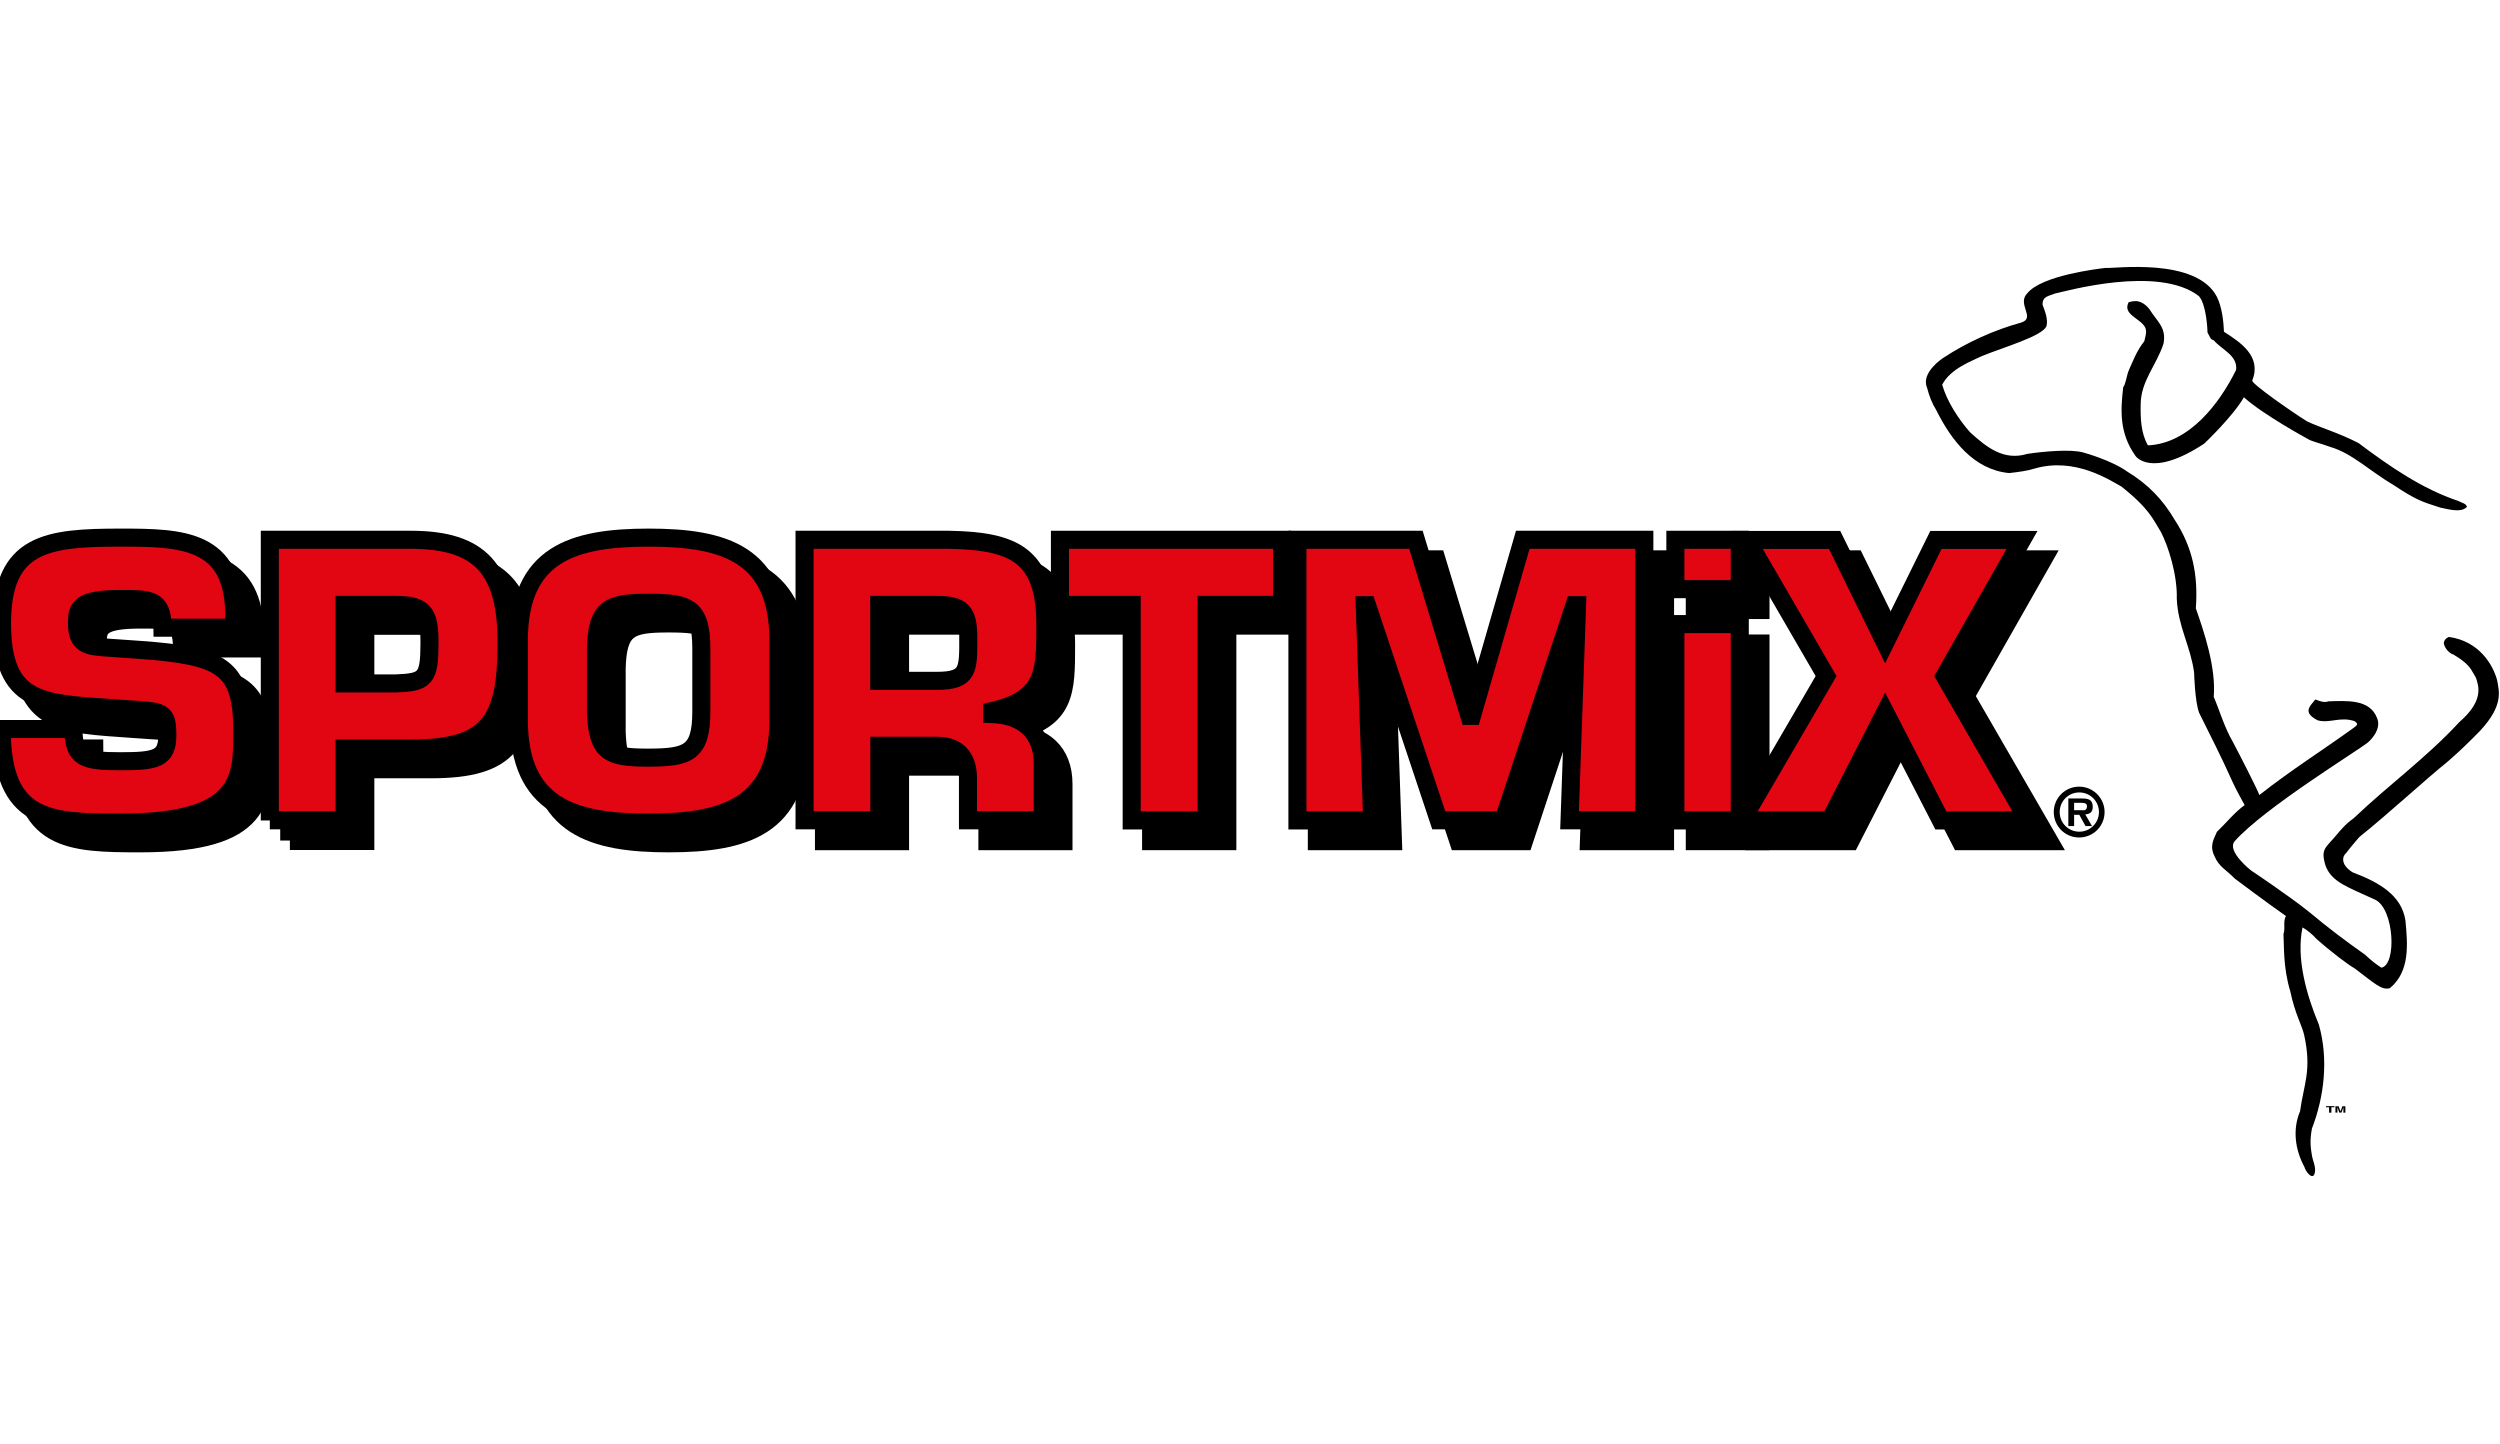
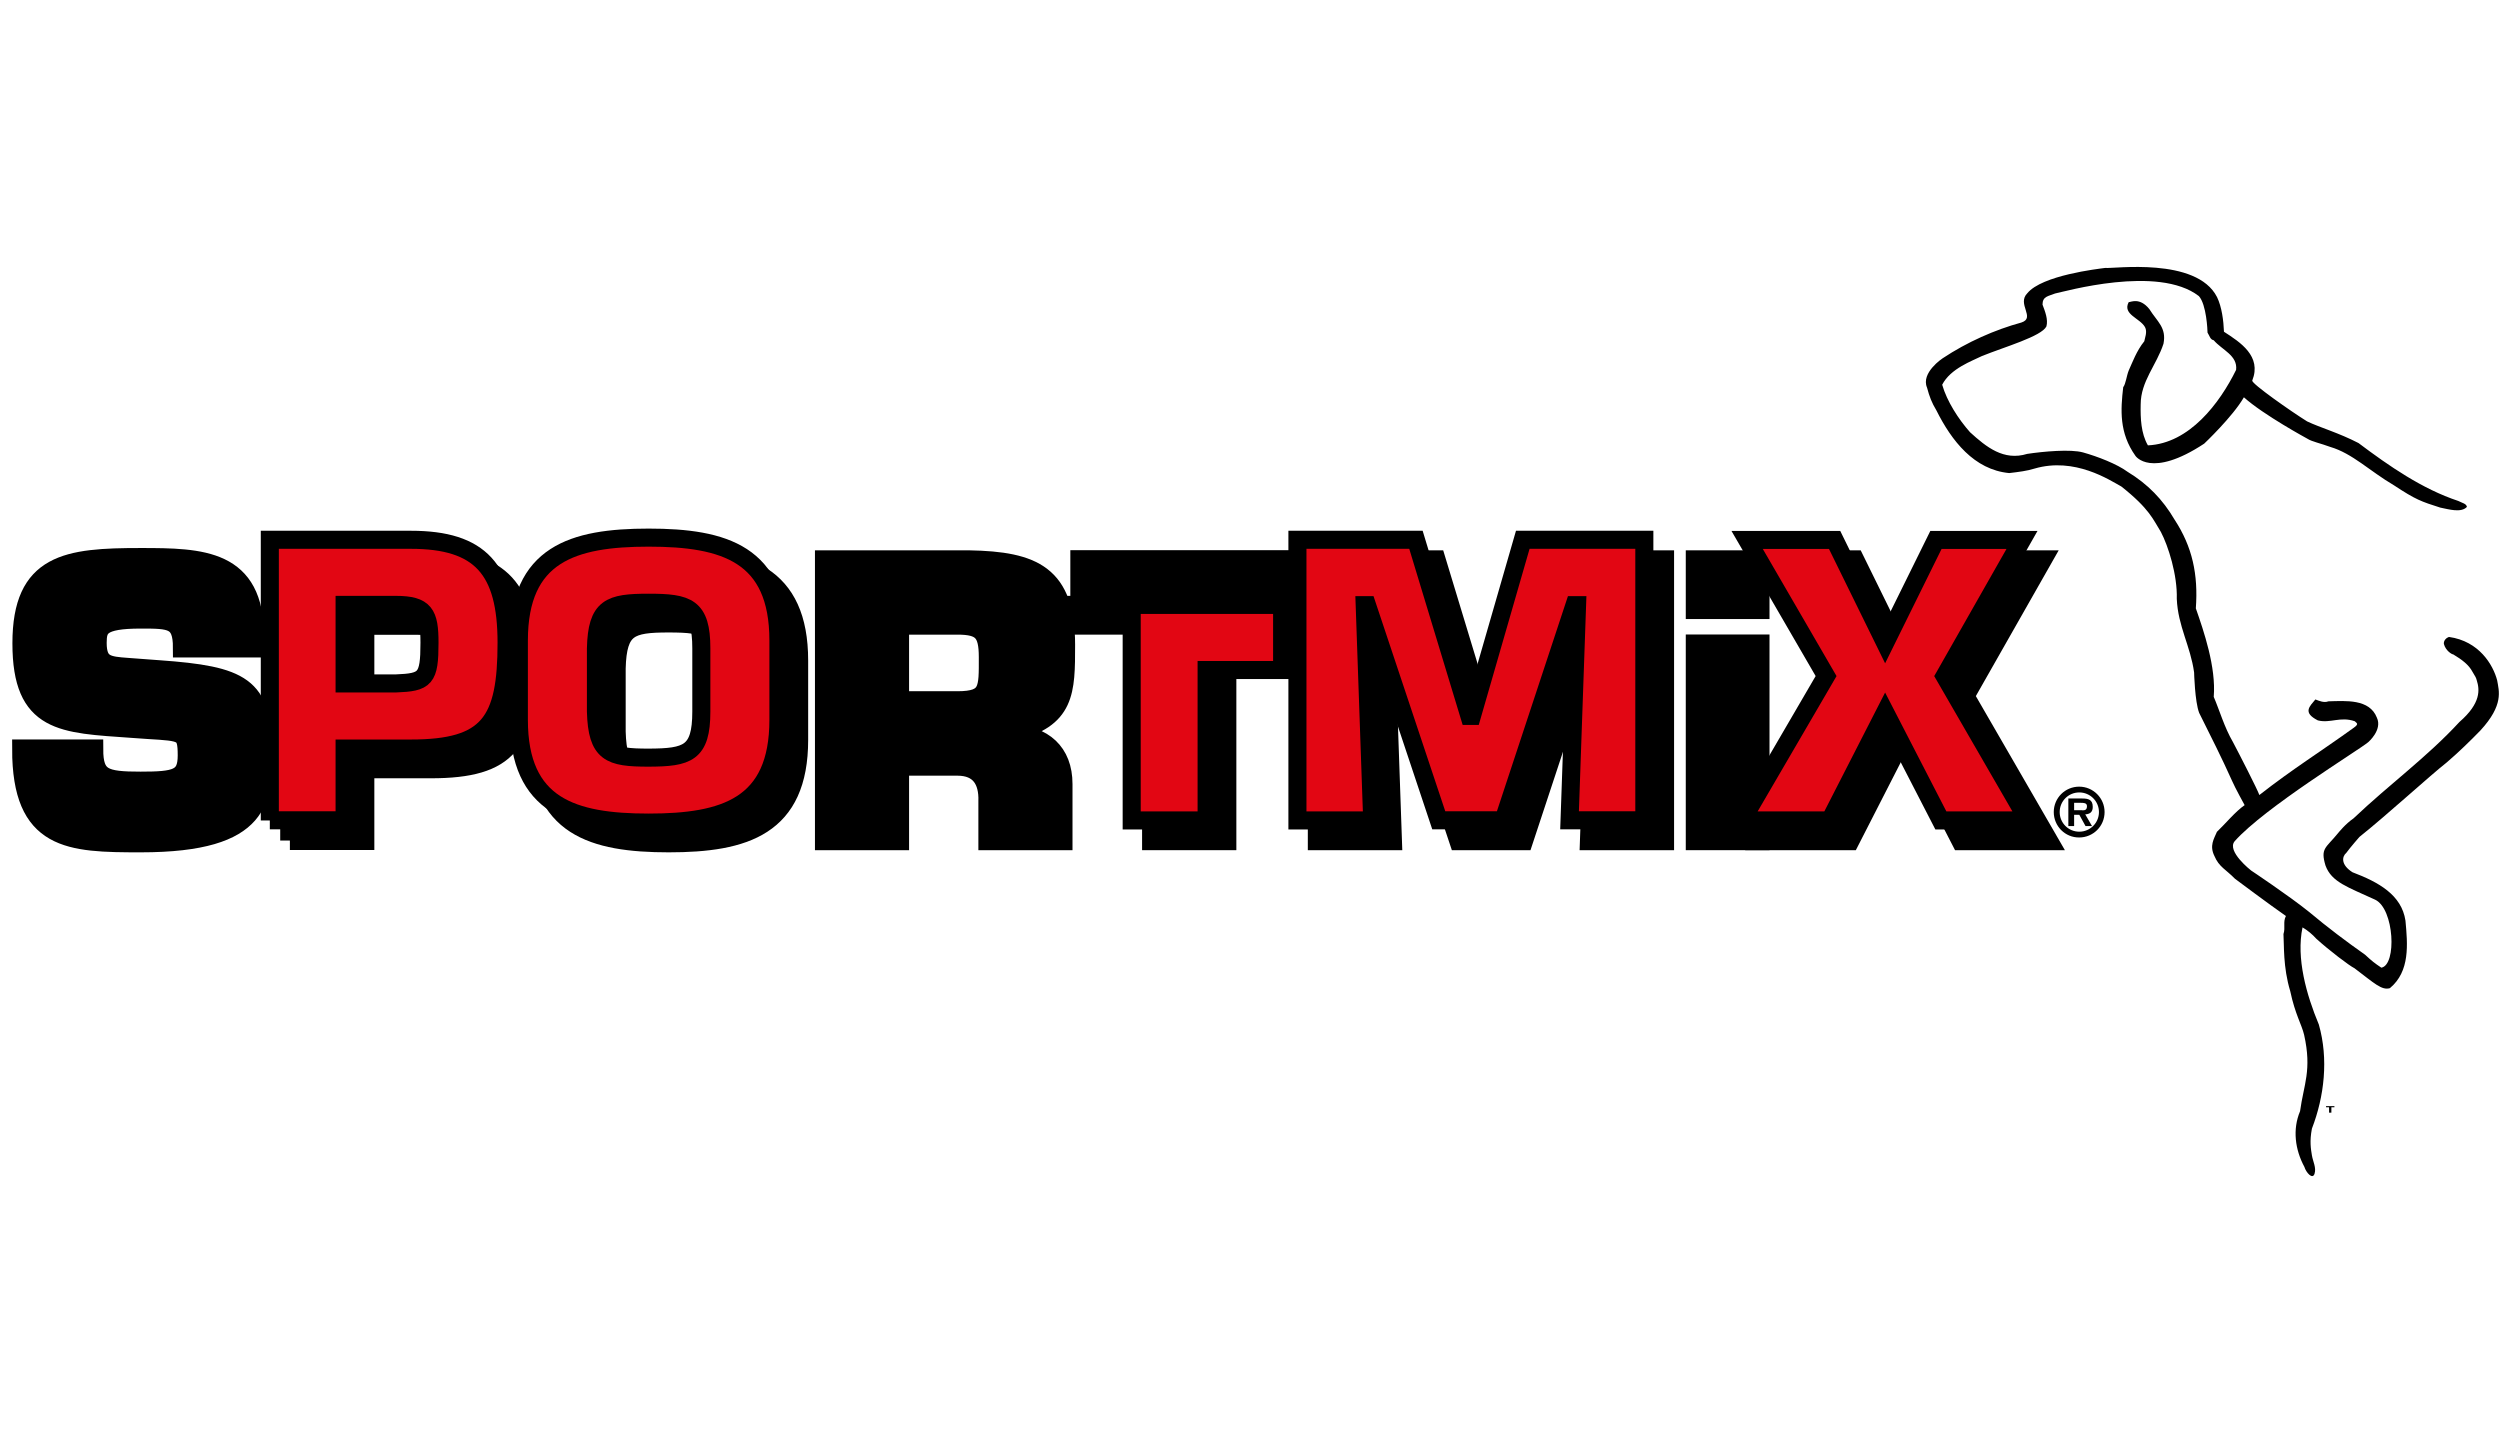
<svg xmlns="http://www.w3.org/2000/svg" version="1.1" id="Capa_1" x="0px" y="0px" viewBox="0 0 173.17 100" style="enable-background:new 0 0 173.17 100;" xml:space="preserve">
  <style type="text/css">
	.st0{stroke:#000000;stroke-width:1.34;}
	.st1{fill:#E20613;stroke:#000000;stroke-width:1.251;}
</style>
  <g>
    <g>
      <path d="M153.57,20.58c0.33,0.68,0.45,1.63,0.48,2.4c1.13,0.73,2.63,1.69,1.96,3.38c-0.08,0.2,2.72,2.16,3.8,2.83    c0.9,0.43,2.19,0.79,3.56,1.5c2.13,1.6,4.41,3.18,6.91,4.01c0.29,0.15,0.55,0.18,0.6,0.41c-0.4,0.43-1.25,0.17-1.85,0.05    c-1.32-0.42-1.7-0.55-3.2-1.54c-1.7-1-2.88-2.21-4.41-2.66c-0.67-0.25-1.29-0.37-1.59-0.57c0,0-3.06-1.66-4.4-2.87    c-0.78,1.35-2.75,3.21-2.75,3.21c-3.7,2.44-4.76,0.85-4.76,0.85c-1.14-1.6-1.03-3.2-0.85-4.76c0.18-0.23,0.23-0.78,0.38-1.15    c0.25-0.55,0.55-1.38,1.08-2.03c0.03-0.2,0.23-0.65,0.05-0.98c-0.35-0.63-1.58-0.88-1.13-1.73c0.15,0,0.76-0.35,1.43,0.48    c0.55,0.88,1.2,1.28,0.98,2.4c-0.48,1.48-1.58,2.6-1.58,4.21c-0.02,0.95,0.02,2,0.5,2.83c2.88-0.13,4.98-2.93,6.11-5.23    c0.12-1-0.98-1.38-1.55-2.05c-0.25-0.05-0.28-0.3-0.43-0.53c0-0.15-0.07-1.95-0.6-2.53c-2.82-2.18-9.34-0.3-9.96-0.18    c-0.46,0.19-0.87,0.19-0.87,0.77c0.18,0.48,0.4,1.03,0.27,1.51c-0.34,0.69-2.9,1.42-4.46,2.05c-0.68,0.34-2.18,0.86-2.76,1.99    c0.33,1.15,1.13,2.39,1.93,3.29c1.13,1.03,2.33,2,3.96,1.5c1.13-0.17,3.01-0.34,3.87-0.1c1,0.28,2.35,0.8,3.08,1.34    c1.4,0.85,2.44,1.92,3.26,3.32c1.23,1.88,1.64,3.79,1.47,6.14c0.55,1.58,1.41,4.07,1.24,6.13c0.4,0.93,0.73,2.1,1.33,3.13    c0.45,0.85,1.7,3.29,1.83,3.67c2.31-1.81,4.21-2.98,6.54-4.66c0.38-0.27,0.21-0.31,0.07-0.45c-1-0.35-1.7,0.16-2.56-0.06    c-1.08-0.55-0.56-0.97-0.17-1.45c0.27,0.1,0.6,0.25,0.9,0.13c1.2-0.03,2.85-0.18,3.36,1.13c0.4,0.85-0.6,1.7-0.6,1.7    c-0.65,0.55-7.18,4.53-9.25,6.86c-0.58,0.69,1.14,2.03,1.14,2.03s2.63,1.75,4.03,2.88c1.25,1.05,2.58,2.05,3.86,2.95    c0.5,0.46,0.64,0.57,1.13,0.9c1.08-0.19,0.9-4.08-0.43-4.71c-1.88-0.87-3.02-1.21-3.44-2.37c-0.36-1.21,0.02-1.19,0.88-2.25    c0,0,0.5-0.63,1.06-1.01c2.53-2.4,5.08-4.23,7.34-6.68c1.51-1.31,1.4-2.25,1.2-2.88c-0.05-0.2-0.09-0.25-0.3-0.6    c-0.25-0.48-0.73-0.84-1.33-1.2c-0.1,0-0.53-0.26-0.65-0.73c-0.02-0.25,0.18-0.42,0.35-0.48c2.1,0.29,3.06,1.94,3.34,3    c0.13,0.75,0.47,1.71-1.16,3.48c-0.68,0.7-1.53,1.53-2.34,2.22c-1.1,0.86-4.13,3.63-6.01,5.13c0.03-0.05-0.69,0.78-0.94,1.13    c-0.3,0.25-0.39,0.82,0.43,1.34c1.82,0.69,3.4,1.57,3.67,3.35c0.15,1.63,0.33,3.51-1.08,4.68c-0.57,0.16-1.05-0.32-2.45-1.38    c-0.35-0.17-1.76-1.24-2.65-2.05c-0.25-0.28-0.6-0.58-0.95-0.78c-0.45,2.13,0.27,4.67,1.13,6.73c0.68,2.38,0.38,4.98-0.48,7.21    c-0.17,0.88-0.07,1.42,0,1.85c0.07,0.43,0.32,0.86,0.18,1.28c-0.14,0.42-0.59-0.1-0.7-0.48c-0.65-1.2-0.83-2.6-0.3-3.86    c0.25-1.85,0.83-2.83,0.28-5.29c-0.17-0.72-0.62-1.41-0.96-3.02c-0.51-1.68-0.42-3.23-0.47-3.96c0.15-0.45-0.05-0.83,0.17-1.25    c-1.14-0.79-3.53-2.58-3.53-2.58c-0.61-0.63-1.11-0.82-1.42-1.57c-0.36-0.72-0.04-1.18,0.17-1.68c0.58-0.55,1.27-1.4,1.92-1.85    c0,0-0.67-1.21-0.87-1.68c-0.73-1.63-1.48-3.1-2.28-4.71c-0.3-0.78-0.35-2.8-0.35-2.8c-0.25-1.83-1.12-3.2-1.2-5.1    c0.05-1.65-0.59-3.66-1.1-4.63c-0.53-0.85-0.78-1.6-2.74-3.15c-0.81-0.44-3.22-2.06-6.02-1.24c-0.45,0.15-1.13,0.24-1.75,0.31    c-2.43-0.23-3.99-2.24-5.04-4.34c-0.33-0.55-0.48-0.95-0.65-1.58c-0.44-1.03,1.08-2.03,1.08-2.03c1.7-1.13,3.63-1.98,5.46-2.48    c1-0.33-0.34-1.28,0.41-2.03c1.02-1.24,4.86-1.68,5.39-1.75C146.35,18.63,152.15,17.78,153.57,20.58z" />
      <g>
        <path d="M161.48,77.07h-0.15V76.7h-0.21v-0.08h0.58v0.08h-0.21V77.07z" />
-         <path d="M162.46,77.07h-0.14V76.7h0l-0.13,0.37h-0.15l-0.13-0.37h0v0.37h-0.14v-0.44h0.22l0.13,0.35h0l0.13-0.35h0.21V77.07z" />
      </g>
    </g>
    <g>
      <path class="st0" d="M10.99,46.4c5.75,0.41,7.18,1.14,7.18,5.6c0,3.21,0.13,6.37-8.42,6.37c-4.95,0-8.24-0.1-8.24-6.48h4.97    c0,2.02,0.73,2.23,3.26,2.23c2.44,0,3.24-0.16,3.24-1.79c0-1.68-0.28-1.66-2.72-1.81l-1.14-0.08c-4.79-0.34-7.59-0.31-7.59-5.88    c0-5.57,3.13-5.93,8.21-5.93c4.25,0,7.88,0.08,7.88,5.44v0.8h-4.97c0-2-0.83-2-2.9-2c-2.8,0-3.03,0.57-3.03,1.66    c0,1.55,0.75,1.61,2.12,1.71L10.99,46.4z" />
      <path class="st0" d="M20.08,58.22V38.79h9.77c4.82,0,6.63,2.05,6.63,7.12c0,5.47-1.22,7.33-6.63,7.33h-4.59v4.97H20.08z     M28.81,48.74c2.05-0.08,2.33-0.31,2.33-2.82c0-1.99-0.31-2.62-2.33-2.62h-3.55v5.44H28.81z" />
      <path class="st0" d="M37.33,51.25v-5.49c0-5.98,3.73-7.12,8.99-7.12c5.26,0,8.99,1.14,8.99,7.12v5.49c0,5.98-3.73,7.12-8.99,7.12    C41.06,58.37,37.33,57.23,37.33,51.25z M49.97,50.68V46.3c0-2.88-0.96-3.16-3.65-3.16c-2.69,0-3.58,0.29-3.65,3.16v4.38    c0.08,2.9,0.96,3.19,3.65,3.19C49.02,53.87,49.97,53.58,49.97,50.68z" />
      <path class="st0" d="M57.12,38.79h10c4.48,0.08,6.68,1.04,6.68,5.88c0,3.24,0,5.13-3.68,5.98v0.21c2.12,0.08,3.5,1.24,3.5,3.45    v3.91h-5.18V55.5c0.05-1.45-0.57-2.44-2.12-2.44H62.3v5.16h-5.18V38.79z M66.32,48.55c2.23,0,2.15-0.83,2.15-3.03    c0-1.74-0.44-2.23-2.15-2.23H62.3v5.26H66.32z" />
      <path class="st0" d="M84.96,58.22h-5.18V43.29h-4.97v-4.51H90.2v4.51h-5.23V58.22z" />
      <path class="st0" d="M96.44,58.22h-5.18V38.79h8.21l3.7,12.2h0.18l3.52-12.2h8.42v19.43h-5.18l0.52-14.9h-0.18l-4.92,14.9h-4.48    l-4.97-14.9h-0.16L96.44,58.22z" />
      <path class="st0" d="M121.9,58.22h-4.46v-13.6h4.46V58.22z M121.9,42.21h-4.46v-3.42h4.46V42.21z" />
      <path class="st0" d="M136.09,48.22l5.78,10h-6.04l-3.86-7.49l-3.83,7.49h-6.09l5.83-10l-5.47-9.43h6.06l3.5,7.12l3.52-7.12h5.96    L136.09,48.22z" />
      <path d="M142.26,56.25c0-0.98,0.79-1.76,1.76-1.76c0.97,0,1.76,0.79,1.76,1.76c0,0.98-0.79,1.76-1.76,1.76    C143.05,58.02,142.26,57.23,142.26,56.25z M145.39,56.25c0-0.76-0.62-1.36-1.36-1.36c-0.76,0-1.36,0.61-1.36,1.36    c0,0.75,0.6,1.36,1.36,1.36C144.77,57.61,145.39,57.01,145.39,56.25z M144.91,57.22h-0.45l-0.43-0.78h-0.36v0.78h-0.4v-1.91h0.95    c0.44,0,0.74,0.08,0.74,0.58c0,0.35-0.18,0.5-0.52,0.52L144.91,57.22z M144.23,56.13c0.21,0.01,0.33-0.05,0.33-0.29    c0-0.23-0.24-0.23-0.43-0.23h-0.46v0.51H144.23z" />
-       <path class="st1" d="M9.6,45.01c5.75,0.41,7.18,1.14,7.18,5.6c0,3.21,0.13,6.37-8.42,6.37c-4.95,0-8.24-0.1-8.24-6.48h4.97    c0,2.02,0.73,2.23,3.26,2.23c2.44,0,3.24-0.16,3.24-1.79c0-1.68-0.28-1.66-2.72-1.81l-1.14-0.08c-4.79-0.34-7.59-0.31-7.59-5.88    c0-5.57,3.14-5.93,8.21-5.93c4.25,0,7.88,0.08,7.88,5.44v0.8h-4.97c0-1.99-0.83-1.99-2.9-1.99c-2.8,0-3.03,0.57-3.03,1.66    c0,1.55,0.75,1.61,2.12,1.71L9.6,45.01z" />
      <path class="st1" d="M18.69,56.83V37.39h9.77c4.82,0,6.63,2.05,6.63,7.13c0,5.47-1.22,7.33-6.63,7.33h-4.59v4.97H18.69z     M27.42,47.34c2.05-0.08,2.33-0.31,2.33-2.82c0-2-0.31-2.62-2.33-2.62h-3.55v5.44H27.42z" />
      <path class="st1" d="M35.94,49.86v-5.49c0-5.98,3.73-7.13,8.99-7.13s8.99,1.14,8.99,7.13v5.49c0,5.98-3.73,7.12-8.99,7.12    S35.94,55.84,35.94,49.86z M48.58,49.29v-4.38c0-2.88-0.96-3.16-3.65-3.16c-2.69,0-3.58,0.29-3.65,3.16v4.38    c0.08,2.9,0.96,3.19,3.65,3.19C47.62,52.47,48.58,52.19,48.58,49.29z" />
-       <path class="st1" d="M55.73,37.39h10c4.48,0.08,6.68,1.04,6.68,5.88c0,3.24,0,5.13-3.68,5.98v0.21c2.12,0.08,3.5,1.24,3.5,3.45    v3.91h-5.18v-2.72c0.05-1.45-0.57-2.44-2.12-2.44h-4.02v5.16h-5.18V37.39z M64.92,47.16c2.23,0,2.15-0.83,2.15-3.03    c0-1.74-0.44-2.23-2.15-2.23h-4.02v5.26H64.92z" />
-       <path class="st1" d="M83.57,56.83h-5.18V41.9h-4.97v-4.51h15.39v4.51h-5.23V56.83z" />
+       <path class="st1" d="M83.57,56.83h-5.18V41.9h-4.97h15.39v4.51h-5.23V56.83z" />
      <path class="st1" d="M95.05,56.83h-5.18V37.39h8.21l3.7,12.2h0.18l3.52-12.2h8.42v19.43h-5.18l0.52-14.9h-0.18l-4.92,14.9h-4.48    l-4.97-14.9h-0.16L95.05,56.83z" />
-       <path class="st1" d="M120.51,56.83h-4.46v-13.6h4.46V56.83z M120.51,40.81h-4.46v-3.42h4.46V40.81z" />
      <path class="st1" d="M134.7,46.83l5.78,10h-6.04l-3.86-7.49l-3.83,7.49h-6.09l5.83-10l-5.47-9.43h6.06l3.5,7.13l3.52-7.13h5.96    L134.7,46.83z" />
    </g>
  </g>
</svg>